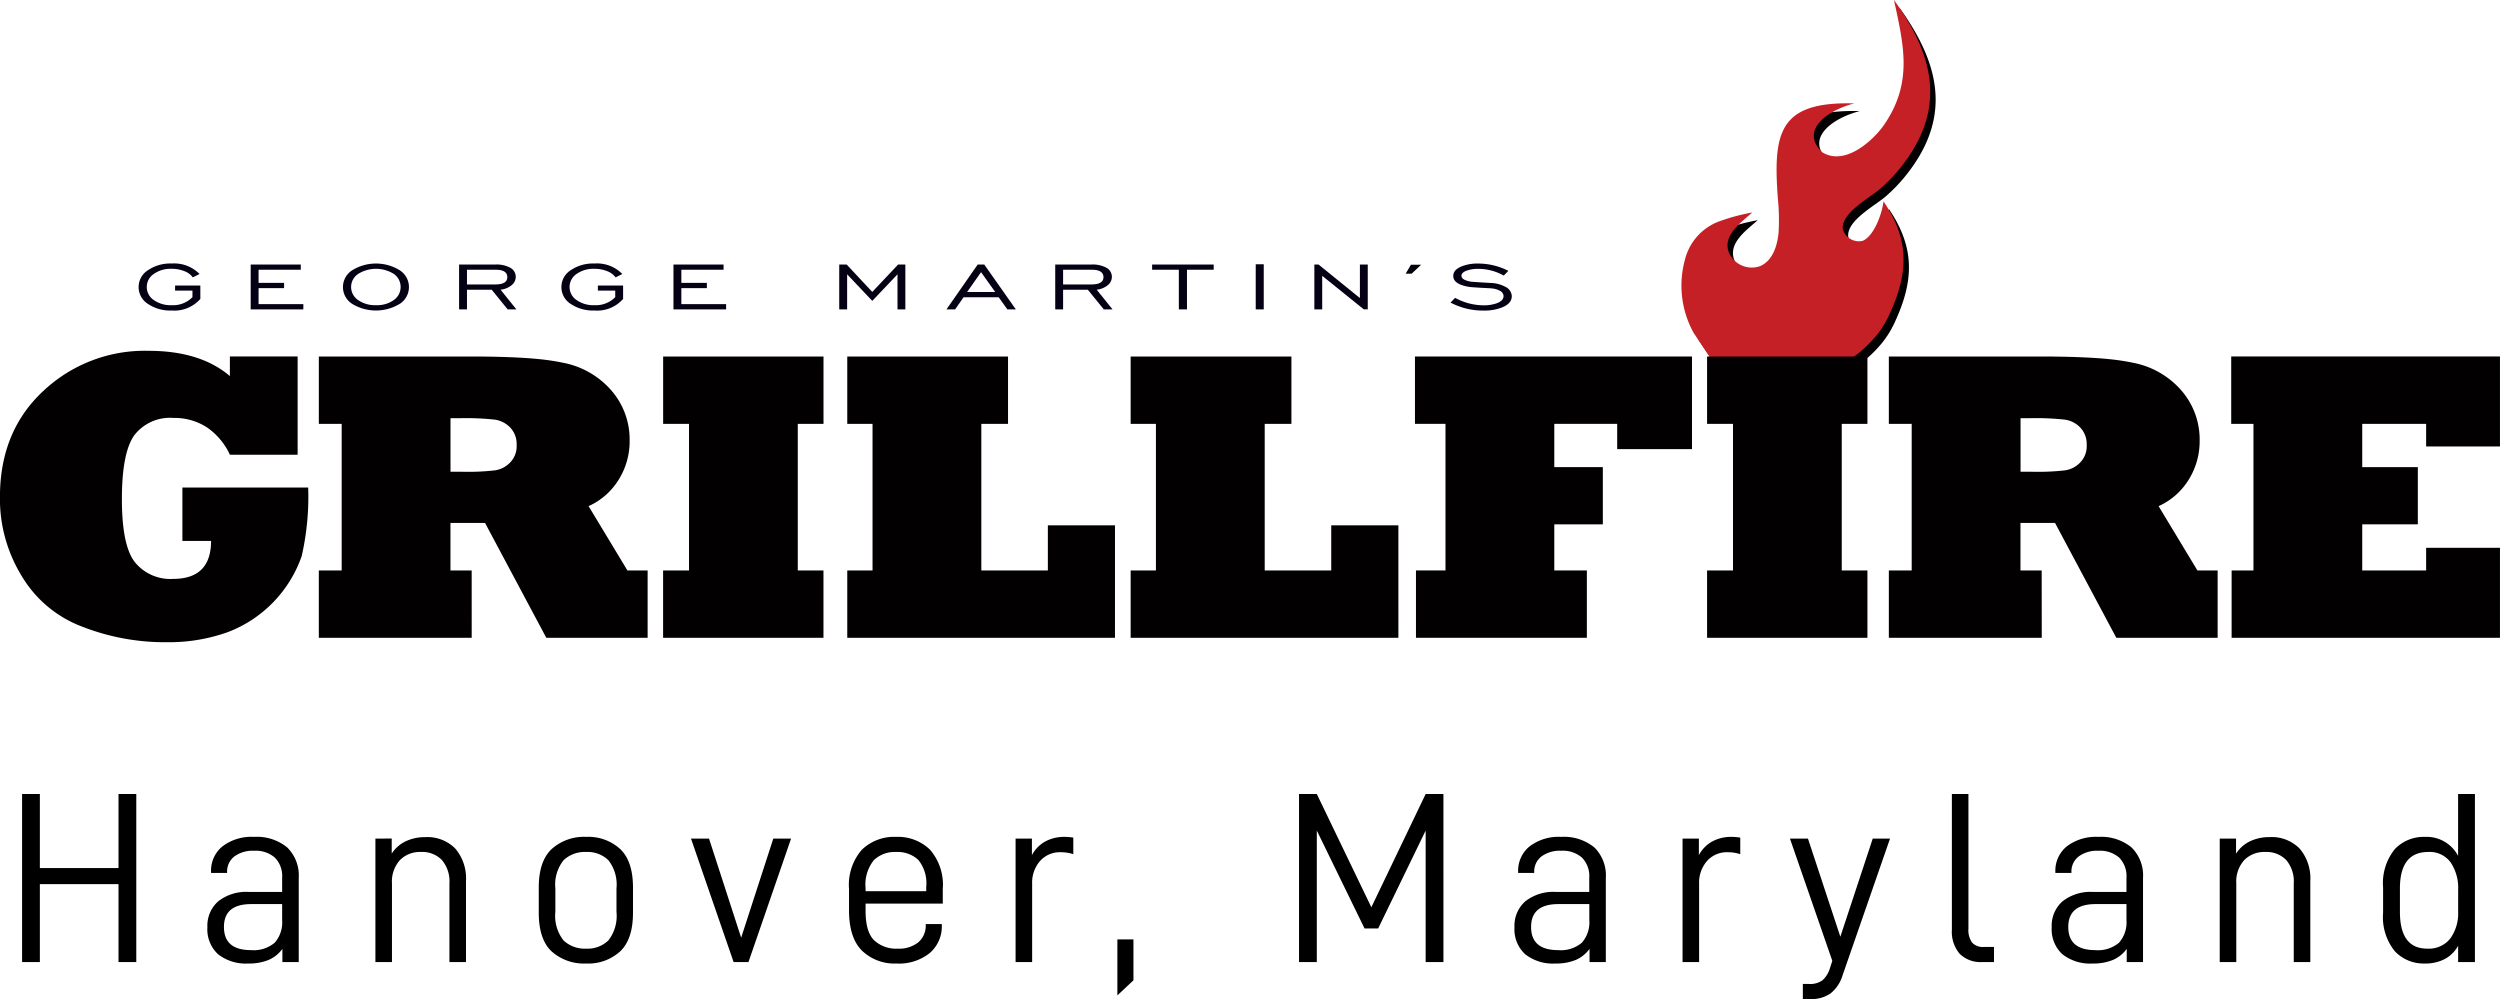
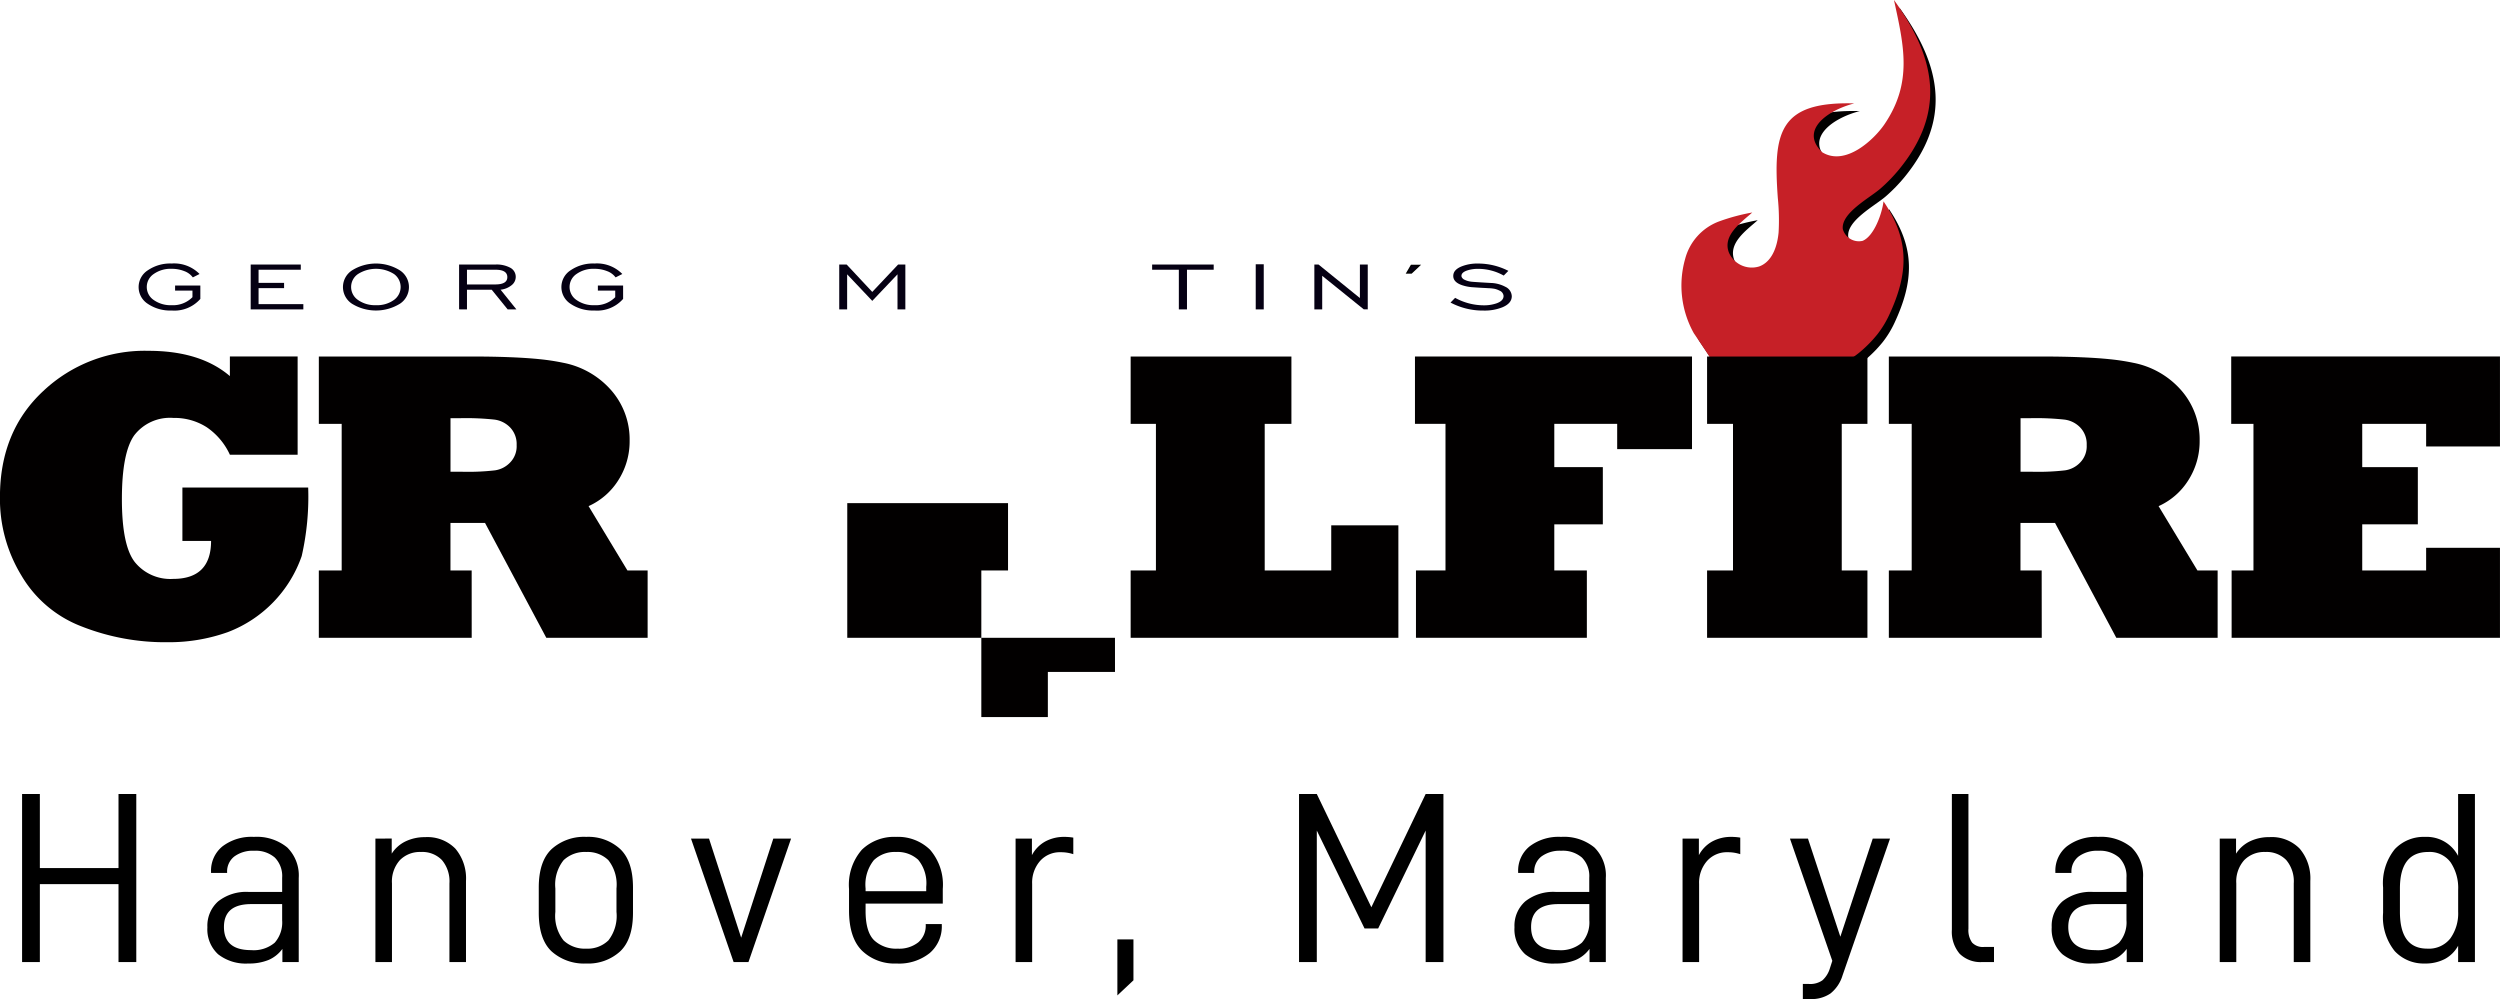
<svg xmlns="http://www.w3.org/2000/svg" width="318.266" height="127.188" viewBox="0 0 318.266 127.188">
  <defs>
    <linearGradient id="linear-gradient" x1="-28.349" y1="-28.507" x2="-27.213" y2="-29.102" gradientUnits="objectBoundingBox">
      <stop offset="0" stop-color="#ea9023" />
      <stop offset="1" stop-color="#c62027" />
    </linearGradient>
  </defs>
  <g id="Group_299" data-name="Group 299" transform="translate(-109.638 -836.26)">
    <path id="Path_718" data-name="Path 718" d="M17.019-21.39H14.756v9.424H4.743V-21.39H2.48V0H4.743V-9.92H14.756V0h2.263Zm19.2,6.789a6.1,6.1,0,0,0-4.231-1.333,6.078,6.078,0,0,0-4,1.209A3.977,3.977,0,0,0,26.536-11.5v.155h2.046v-.093a2.417,2.417,0,0,1,.915-2,3.953,3.953,0,0,1,2.527-.729,3.717,3.717,0,0,1,2.635.868,3.352,3.352,0,0,1,.93,2.573v1.8H31.341a5.763,5.763,0,0,0-3.89,1.194,4.135,4.135,0,0,0-1.379,3.3A4.3,4.3,0,0,0,27.435-.992,5.7,5.7,0,0,0,31.279.186a6.556,6.556,0,0,0,2.573-.45,4.249,4.249,0,0,0,1.767-1.411V0H37.7V-10.7A5,5,0,0,0,36.223-14.6ZM34.643-2.465a4.139,4.139,0,0,1-3.023.946q-3.441,0-3.441-2.945,0-2.914,3.472-2.914h3.937v2.046A3.9,3.9,0,0,1,34.643-2.465ZM47.461-15.717V0h2.108V-10.013a4.079,4.079,0,0,1,1.007-2.96,3.565,3.565,0,0,1,2.682-1.039,3.48,3.48,0,0,1,2.666,1.023,4.19,4.19,0,0,1,.961,2.976V0h2.108V-10.323a5.857,5.857,0,0,0-1.349-4.108A4.97,4.97,0,0,0,53.785-15.9a5.634,5.634,0,0,0-2.465.527A4.308,4.308,0,0,0,49.538-13.8v-1.922ZM69.9-1.349a6.19,6.19,0,0,0,4.4,1.535,6.011,6.011,0,0,0,4.325-1.55q1.627-1.55,1.628-4.9V-9.486q0-3.348-1.628-4.9a6.011,6.011,0,0,0-4.325-1.55,6.153,6.153,0,0,0-4.4,1.55q-1.643,1.55-1.643,4.9v3.224Q68.262-2.883,69.9-1.349Zm7.208-1.395a3.791,3.791,0,0,1-2.806,1.038,3.929,3.929,0,0,1-2.883-1.038A5.03,5.03,0,0,1,70.37-6.386V-9.362a4.977,4.977,0,0,1,1.054-3.611,3.929,3.929,0,0,1,2.883-1.039,3.791,3.791,0,0,1,2.806,1.039,5.027,5.027,0,0,1,1.038,3.611v2.976A5.081,5.081,0,0,1,77.113-2.743ZM87.637-15.717,93.062,0h1.891l5.425-15.717H98.115L94.023-3.1,89.931-15.717ZM109.864-7.44h9.827V-9.3a6.819,6.819,0,0,0-1.628-5.007,5.845,5.845,0,0,0-4.325-1.627,5.9,5.9,0,0,0-4.34,1.627A6.779,6.779,0,0,0,107.756-9.3v2.728q0,3.472,1.643,5.115A5.949,5.949,0,0,0,113.8.186a6.239,6.239,0,0,0,4.231-1.333,4.45,4.45,0,0,0,1.535-3.534v-.155h-2.046v.093a2.776,2.776,0,0,1-.946,2.232,3.912,3.912,0,0,1-2.619.806,4.1,4.1,0,0,1-3.007-1.069q-1.085-1.07-1.085-3.736Zm1.054-5.533a3.844,3.844,0,0,1,2.821-1.039,3.881,3.881,0,0,1,2.821.992,4.69,4.69,0,0,1,1.023,3.441v.558h-7.719v-.341A4.977,4.977,0,0,1,110.918-12.974Zm18.042-2.744V0h2.108V-9.951a4.182,4.182,0,0,1,1.007-2.914,3.365,3.365,0,0,1,2.62-1.116,5.068,5.068,0,0,1,1.612.248v-2.108a6.966,6.966,0,0,0-1.147-.093,5,5,0,0,0-2.4.573,4.26,4.26,0,0,0-1.721,1.752v-2.108ZM141.918-2.883v7.13l2.046-1.922V-2.883ZM183.427-21.39h-2.263L174.251-6.975,167.307-21.39h-2.263V0h2.263V-16.74l6.076,12.462h1.736l6.045-12.462V0h2.263Zm19.2,6.789a6.1,6.1,0,0,0-4.231-1.333,6.078,6.078,0,0,0-4,1.209,3.977,3.977,0,0,0-1.457,3.224v.155h2.046v-.093a2.417,2.417,0,0,1,.915-2,3.953,3.953,0,0,1,2.526-.729,3.717,3.717,0,0,1,2.635.868,3.352,3.352,0,0,1,.93,2.573v1.8h-4.247a5.763,5.763,0,0,0-3.891,1.194,4.135,4.135,0,0,0-1.38,3.3,4.3,4.3,0,0,0,1.364,3.441A5.7,5.7,0,0,0,197.687.186a6.556,6.556,0,0,0,2.573-.45,4.249,4.249,0,0,0,1.767-1.411V0H204.1V-10.7A5,5,0,0,0,202.632-14.6ZM201.051-2.465a4.139,4.139,0,0,1-3.023.946q-3.441,0-3.441-2.945,0-2.914,3.472-2.914H202v2.046A3.9,3.9,0,0,1,201.051-2.465Zm12.818-13.253V0h2.108V-9.951a4.182,4.182,0,0,1,1.008-2.914,3.365,3.365,0,0,1,2.619-1.116,5.068,5.068,0,0,1,1.612.248v-2.108a6.966,6.966,0,0,0-1.147-.093,5,5,0,0,0-2.4.573,4.26,4.26,0,0,0-1.721,1.752v-2.108Zm26.412,0h-2.2L233.957-3.224l-4.123-12.493H227.54L232.934-.155l-.31.961a3.34,3.34,0,0,1-.946,1.519,2.691,2.691,0,0,1-1.72.465h-.775V4.712h.93A4.292,4.292,0,0,0,232.7,4a4.656,4.656,0,0,0,1.535-2.294Zm8.866,14.663A3.77,3.77,0,0,0,252.03,0h1.488V-1.922h-1.271a1.872,1.872,0,0,1-1.519-.558,2.739,2.739,0,0,1-.465-1.767V-21.39h-2.108V-4.123A4.317,4.317,0,0,0,249.147-1.054ZM271.017-14.6a6.1,6.1,0,0,0-4.232-1.333,6.078,6.078,0,0,0-4,1.209A3.977,3.977,0,0,0,261.33-11.5v.155h2.046v-.093a2.417,2.417,0,0,1,.915-2,3.953,3.953,0,0,1,2.526-.729,3.717,3.717,0,0,1,2.635.868,3.352,3.352,0,0,1,.93,2.573v1.8h-4.247a5.763,5.763,0,0,0-3.891,1.194,4.135,4.135,0,0,0-1.379,3.3,4.3,4.3,0,0,0,1.364,3.441A5.7,5.7,0,0,0,266.073.186a6.556,6.556,0,0,0,2.573-.45,4.249,4.249,0,0,0,1.767-1.411V0h2.077V-10.7A5,5,0,0,0,271.017-14.6ZM269.436-2.465a4.139,4.139,0,0,1-3.022.946q-3.441,0-3.441-2.945,0-2.914,3.472-2.914h3.937v2.046A3.9,3.9,0,0,1,269.436-2.465Zm12.819-13.253V0h2.108V-10.013a4.079,4.079,0,0,1,1.007-2.96,3.565,3.565,0,0,1,2.682-1.039,3.48,3.48,0,0,1,2.666,1.023,4.191,4.191,0,0,1,.961,2.976V0h2.108V-10.323a5.857,5.857,0,0,0-1.348-4.108,4.97,4.97,0,0,0-3.86-1.472,5.634,5.634,0,0,0-2.464.527,4.308,4.308,0,0,0-1.783,1.581v-1.922ZM304.544-1.38A5.029,5.029,0,0,0,308.357.186a5.341,5.341,0,0,0,2.557-.574,4.157,4.157,0,0,0,1.69-1.69V0h2.139V-21.39H312.6v7.874a4.516,4.516,0,0,0-4.216-2.418,5.066,5.066,0,0,0-3.844,1.565,6.885,6.885,0,0,0-1.488,4.882v3.224A6.885,6.885,0,0,0,304.544-1.38Zm7.068-1.627a3.471,3.471,0,0,1-2.945,1.3q-3.472,0-3.472-4.681V-9.362q0-4.65,3.6-4.65a3.3,3.3,0,0,1,2.852,1.318,5.843,5.843,0,0,1,.961,3.519v2.759A5.477,5.477,0,0,1,311.612-3.007Z" transform="translate(109.969 958.735)" />
    <g id="Group_16" data-name="Group 16" transform="translate(-1386 -5270)">
      <g id="Group_14" data-name="Group 14">
        <g id="Group_12" data-name="Group 12">
          <path id="Path_4" data-name="Path 4" d="M1733.462,6137.9a2.121,2.121,0,0,1-2.531-1.5c-.231-2.062,3.44-3.962,4.809-5.167a20.8,20.8,0,0,0,2.372-2.446c5.791-7.1,4.9-13.856-.67-21.549,1.28,5.86,2.393,10.512-1.21,15.829-1.29,1.9-4.939,5.389-7.914,3.563-2.917-2.788.617-5.333,4.075-6.226-9.588-.264-10.34,3.7-9.738,12.015a27.765,27.765,0,0,1,.1,4.441c-.26,2.6-1.3,3.892-2.488,4.308a3.173,3.173,0,0,1-3.831-1.769c-.858-2.19,1.546-3.829,2.972-5.108a25.6,25.6,0,0,0-4.226,1.136,7,7,0,0,0-4.328,4.794,12.443,12.443,0,0,0,1.109,9.438s3.989,5.845,4.611,7.313c.969,2.291,6.012,7.871,3.18,11.923-.059.085,6.2,2.138.795,1.113-.134-.025,2.581-.723,2.7-.795,2.738-1.654-.235-8.716.753-9.932,2.188-2.691,7.871-6.125,9.189-7.29a16.2,16.2,0,0,0,2.119-2.168,12.421,12.421,0,0,0,1.5-2.441c2.477-5.3,2.676-9.529-.7-14.507-.177,1.513-1.18,4.4-2.647,5.022Z" fill="#020000" fill-rule="evenodd" />
        </g>
        <g id="Group_13" data-name="Group 13">
          <path id="Path_5" data-name="Path 5" d="M1732.77,6136.919a2.12,2.12,0,0,1-2.531-1.5c-.232-2.062,3.44-3.962,4.809-5.167a20.691,20.691,0,0,0,2.371-2.446c5.791-7.1,4.905-13.856-.669-21.549,1.28,5.86,2.393,10.512-1.211,15.829-1.29,1.9-4.938,5.389-7.913,3.563-2.917-2.788.617-5.333,4.075-6.226-9.588-.264-10.34,3.7-9.738,12.015a27.88,27.88,0,0,1,.1,4.441c-.26,2.6-1.3,3.892-2.488,4.308a3.176,3.176,0,0,1-3.832-1.769c-.857-2.189,1.546-3.829,2.973-5.108a25.552,25.552,0,0,0-4.226,1.136,6.991,6.991,0,0,0-4.328,4.794,12.443,12.443,0,0,0,1.109,9.438s3.989,5.844,4.61,7.313c.969,2.291,6.013,7.872,3.18,11.924-.059.084,6.2,2.137.8,1.112-.134-.025,2.581-.723,2.7-.794,2.737-1.654-.235-8.717.752-9.934,2.188-2.69,7.871-6.124,9.189-7.289a16.2,16.2,0,0,0,2.12-2.168,12.467,12.467,0,0,0,1.5-2.441c2.477-5.3,2.675-9.529-.7-14.507-.177,1.513-1.18,4.4-2.647,5.022Z" fill-rule="evenodd" fill="url(#linear-gradient)" />
        </g>
      </g>
      <path id="Path_6" data-name="Path 6" d="M1522.514,6175.123h-3.655v-6.8h16.012a33.959,33.959,0,0,1-.825,8.728,15.961,15.961,0,0,1-9.4,9.679,22.183,22.183,0,0,1-7.62,1.288,28.977,28.977,0,0,1-10.994-2.008,15.157,15.157,0,0,1-7.671-6.488,18.735,18.735,0,0,1-2.729-9.988q0-8.367,5.51-13.49a18.826,18.826,0,0,1,13.385-5.123q6.618,0,10.376,3.218v-2.5h8.625v12.511h-8.624a8.523,8.523,0,0,0-2.948-3.5,7.583,7.583,0,0,0-4.235-1.184,5.738,5.738,0,0,0-4.994,2.214q-1.57,2.214-1.571,8.134,0,5.9,1.648,8.007a5.811,5.811,0,0,0,4.866,2.137q4.839,0,4.839-4.84" fill="#020000" />
      <path id="Path_7" data-name="Path 7" d="M1555.689,6187.454h-19.463v-8.573h2.91v-18.664h-2.908v-8.572h19.462q2.626,0,4.865.089t3.836.257a28.686,28.686,0,0,1,2.935.451,10.854,10.854,0,0,1,6.1,3.475,9.508,9.508,0,0,1,2.368,6.436,9.2,9.2,0,0,1-1.442,5.046,8.649,8.649,0,0,1-3.785,3.294l4.944,8.187h2.574v8.573h-12.9l-7.8-14.622h-4.4v6.049h2.7Zm-2.7-27.957v6.822h1.544a30.15,30.15,0,0,0,4.119-.181,3.308,3.308,0,0,0,1.957-1.029,2.957,2.957,0,0,0,.8-2.188,3.046,3.046,0,0,0-.8-2.214,3.367,3.367,0,0,0-2.033-1.03,34.025,34.025,0,0,0-4.326-.18Z" fill="#020000" />
-       <path id="Path_8" data-name="Path 8" d="M1600.471,6187.454h-20.416v-8.573h3.3v-18.664h-3.295v-8.572h20.415v8.572H1597.2v18.664h3.27Z" fill="#020000" />
-       <path id="Path_9" data-name="Path 9" d="M1637.581,6187.454H1603.5v-8.573h3.218v-18.664H1603.5v-8.572h20.467v8.572h-3.4v18.665h8.47v-5.74h8.548Z" fill="#020000" />
+       <path id="Path_9" data-name="Path 9" d="M1637.581,6187.454H1603.5v-8.573h3.218H1603.5v-8.572h20.467v8.572h-3.4v18.665h8.47v-5.74h8.548Z" fill="#020000" />
      <path id="Path_10" data-name="Path 10" d="M1673.662,6187.454h-34.085v-8.573h3.218v-18.664h-3.218v-8.572h20.466v8.572h-3.4v18.664h8.47v-5.74h8.547Z" fill="#020000" />
      <path id="Path_11" data-name="Path 11" d="M1697.655,6187.454H1675.9v-8.573h3.759v-18.664h-3.887v-8.572h35.269v11.791h-9.525v-3.218h-8.006v5.509h6.179v7.286h-6.179v5.869h4.145Z" fill="#020000" />
      <path id="Path_12" data-name="Path 12" d="M1733.374,6187.454H1712.96v-8.572h3.3v-18.664h-3.3v-8.572h20.414v8.572h-3.269v18.664h3.269Z" fill="#020000" />
      <path id="Path_13" data-name="Path 13" d="M1755.567,6187.454H1736.1v-8.573h2.909v-18.664H1736.1v-8.571h19.462q2.625,0,4.866.09t3.836.258a28.409,28.409,0,0,1,2.934.45,10.847,10.847,0,0,1,6.1,3.476,9.5,9.5,0,0,1,2.368,6.436,9.2,9.2,0,0,1-1.442,5.046,8.658,8.658,0,0,1-3.784,3.294l4.943,8.186h2.574v8.572h-12.9l-7.8-14.622h-4.4v6.049h2.7Zm-2.7-27.957v6.822h1.545a30.158,30.158,0,0,0,4.119-.181,3.311,3.311,0,0,0,1.956-1.029,2.957,2.957,0,0,0,.8-2.188,3.046,3.046,0,0,0-.8-2.214,3.365,3.365,0,0,0-2.034-1.03,34.154,34.154,0,0,0-4.324-.18Z" fill="#020000" />
      <path id="Path_14" data-name="Path 14" d="M1813.9,6187.454h-34.162v-8.573h2.78v-18.664h-2.832v-8.573H1813.9V6163.1h-9.4v-2.883h-8.135v5.509h7.079v7.286h-7.079v5.869h8.135V6176h9.4Z" fill="#020000" />
      <g id="Group_15" data-name="Group 15">
        <path id="Path_15" data-name="Path 15" d="M1675.315,6140.063h.987l-.991.934h-.54Z" fill="#050013" stroke="#000" stroke-width="0.202" />
        <path id="Path_16" data-name="Path 16" d="M1520.139,6144.093v-.841h-2.211v-.64h3.215v1.7a4.386,4.386,0,0,1-3.656,1.477,5.049,5.049,0,0,1-3.028-.847,2.532,2.532,0,0,1,.012-4.281,5.031,5.031,0,0,1,3.017-.854,4.528,4.528,0,0,1,3.554,1.334l-.856.433a2.358,2.358,0,0,0-1.091-.8,4.29,4.29,0,0,0-1.607-.293,3.715,3.715,0,0,0-2.3.674,1.992,1.992,0,0,0,0,3.284,3.715,3.715,0,0,0,2.3.674A3.469,3.469,0,0,0,1520.139,6144.093Z" fill="#050013" />
        <path id="Path_17" data-name="Path 17" d="M1527.552,6145.645v-5.71h6.378v.663h-5.374v1.671h3.248v.674h-3.248v2.039h5.7v.663Z" fill="#050013" />
        <path id="Path_18" data-name="Path 18" d="M1541.2,6144.438a1.994,1.994,0,0,1,0-3.284,4.286,4.286,0,0,1,4.6-.006,2.029,2.029,0,0,1-.007,3.295,3.666,3.666,0,0,1-2.295.669A3.723,3.723,0,0,1,1541.2,6144.438Zm5.335.5a2.535,2.535,0,0,0-.016-4.276,5.765,5.765,0,0,0-6.036,0,2.534,2.534,0,0,0-.011,4.281,5.827,5.827,0,0,0,6.063-.007Z" fill="#050013" />
        <path id="Path_19" data-name="Path 19" d="M1555.087,6140.6h3.645q1.492,0,1.491.95,0,.923-1.552.922h-3.584Zm0,5.047v-2.5h3.152l2.027,2.5h1.112l-2.015-2.507a2.644,2.644,0,0,0,1.391-.562,1.337,1.337,0,0,0,.541-1.053,1.308,1.308,0,0,0-.736-1.2,3.673,3.673,0,0,0-1.827-.391h-4.649v5.71Z" fill="#050013" />
        <path id="Path_20" data-name="Path 20" d="M1573.961,6144.093v-.841h-2.21v-.64h3.213v1.7a4.384,4.384,0,0,1-3.655,1.477,5.047,5.047,0,0,1-3.028-.847,2.532,2.532,0,0,1,.012-4.281,5.032,5.032,0,0,1,3.018-.854,4.522,4.522,0,0,1,3.552,1.334l-.855.433a2.353,2.353,0,0,0-1.091-.8,4.288,4.288,0,0,0-1.606-.293,3.713,3.713,0,0,0-2.3.674,1.994,1.994,0,0,0,0,3.284,3.721,3.721,0,0,0,2.3.674A3.469,3.469,0,0,0,1573.961,6144.093Z" fill="#050013" />
-         <path id="Path_21" data-name="Path 21" d="M1581.375,6145.645v-5.71h6.378v.663h-5.375v1.671h3.249v.674h-3.249v2.039h5.7v.663Z" fill="#050013" />
        <path id="Path_22" data-name="Path 22" d="M1602.478,6145.645v-5.71h.944l3.261,3.489,3.292-3.489h.92v5.71h-1v-4.463l-3.211,3.382-3.2-3.382v4.463Z" fill="#050013" />
-         <path id="Path_23" data-name="Path 23" d="M1620.531,6140.908l1.8,2.522h-3.571Zm-3.3,4.737,1.073-1.54h4.477l1.1,1.54h1.079l-4.022-5.71h-.832l-3.977,5.71Z" fill="#050013" />
-         <path id="Path_24" data-name="Path 24" d="M1630.978,6140.6h3.646q1.491,0,1.492.95,0,.923-1.553.922h-3.585Zm0,5.047v-2.5h3.151l2.03,2.5h1.111l-2.017-2.507a2.654,2.654,0,0,0,1.394-.562,1.343,1.343,0,0,0,.539-1.053,1.309,1.309,0,0,0-.735-1.2,3.676,3.676,0,0,0-1.827-.391h-4.648v5.71Z" fill="#050013" />
        <path id="Path_25" data-name="Path 25" d="M1645.712,6145.645V6140.6h-3.4v-.663h7.837v.663h-3.4v5.047Z" fill="#050013" />
        <path id="Path_26" data-name="Path 26" d="M1655.5,6145.645V6139.9h1.021v5.745Z" fill="#050013" />
        <path id="Path_27" data-name="Path 27" d="M1662.964,6145.645v-5.71h.53l5.268,4.27v-4.27h1v5.71l-.512-.007-5.286-4.265v4.272Z" fill="#050013" />
        <path id="Path_28" data-name="Path 28" d="M1680.3,6144.778l.585-.6a7.568,7.568,0,0,0,3.634.95,4.81,4.81,0,0,0,1.662-.261q.871-.318.871-.925a.8.8,0,0,0-.516-.685,2.836,2.836,0,0,0-.6-.224,5.25,5.25,0,0,0-.8-.085l-.608-.034c-.3-.011-.833-.045-1.583-.1a5.292,5.292,0,0,1-1.149-.239c-.764-.253-1.148-.648-1.148-1.181s.352-.928,1.057-1.218a5.382,5.382,0,0,1,2.073-.365,8.452,8.452,0,0,1,3.885.931l-.591.6a6.623,6.623,0,0,0-3.279-.855,4.337,4.337,0,0,0-1.333.191c-.515.165-.771.4-.771.7a.41.41,0,0,0,.09.249.713.713,0,0,0,.309.249,2.644,2.644,0,0,0,.811.238c.1.018.552.049,1.348.1l1.182.069a4.168,4.168,0,0,1,1.842.484,1.384,1.384,0,0,1,.827,1.2q0,.91-1.183,1.409a6.089,6.089,0,0,1-2.387.421A8.778,8.778,0,0,1,1680.3,6144.778Z" fill="#050013" />
      </g>
    </g>
  </g>
</svg>